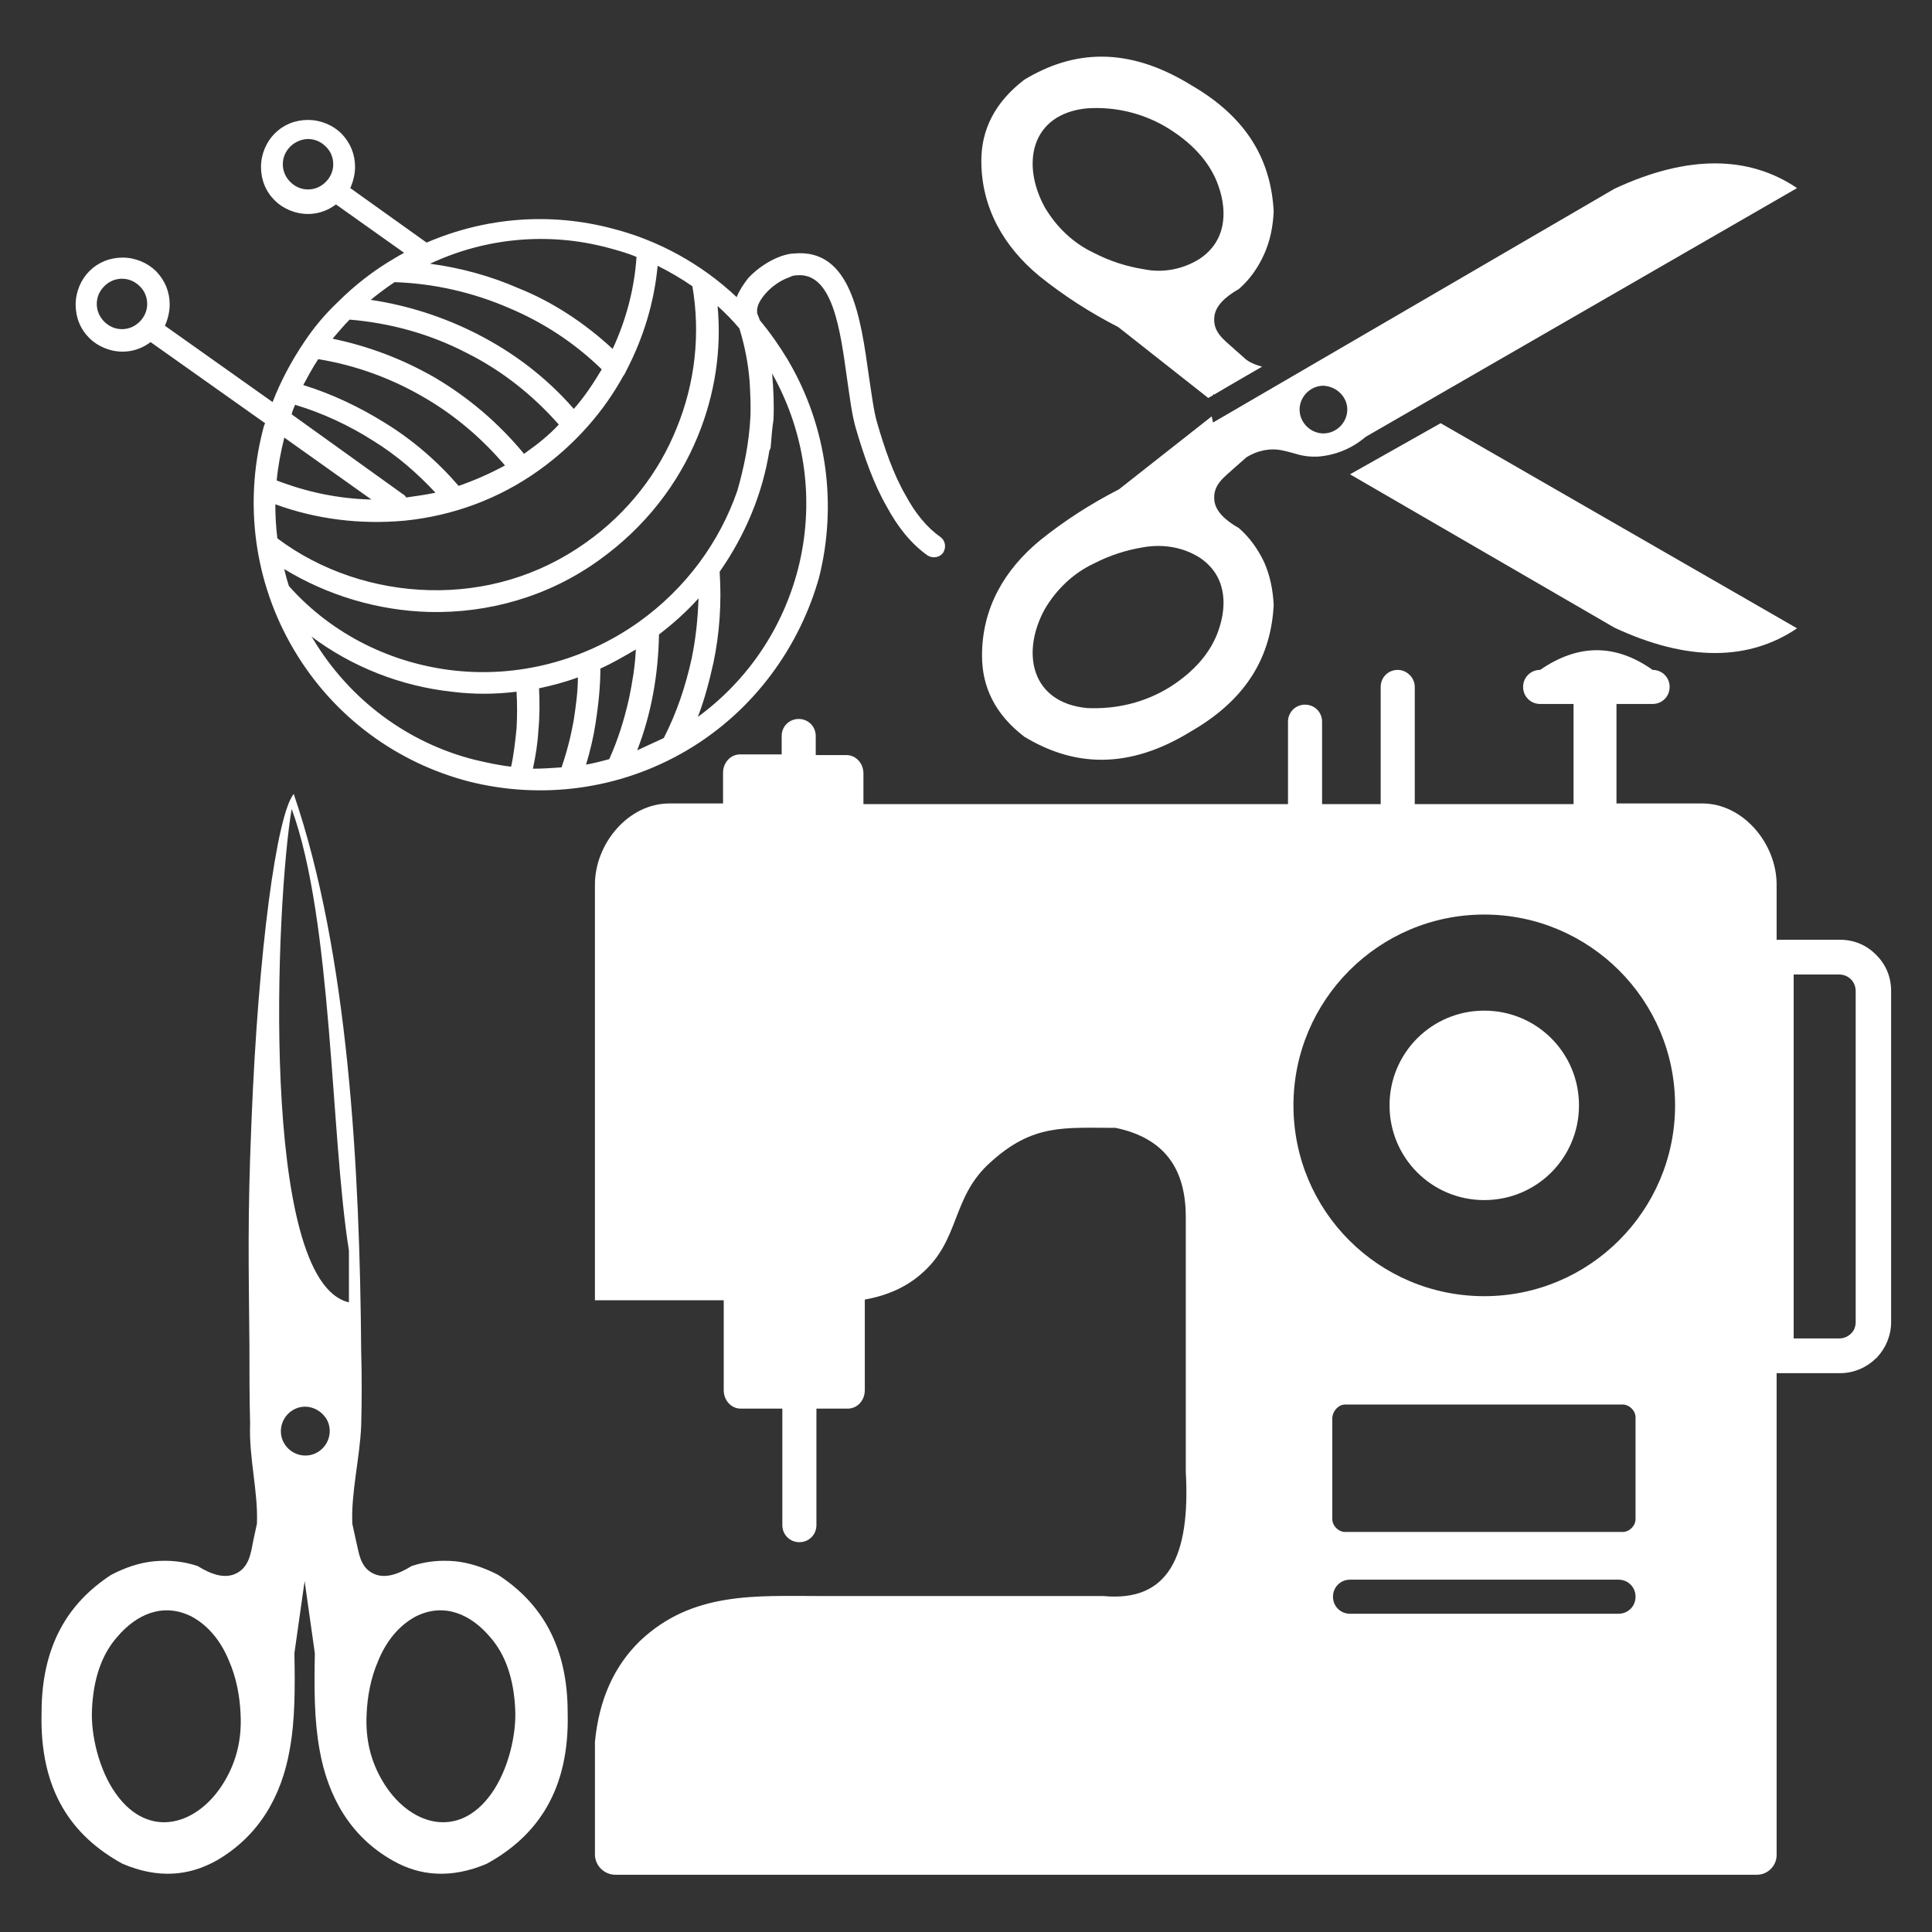
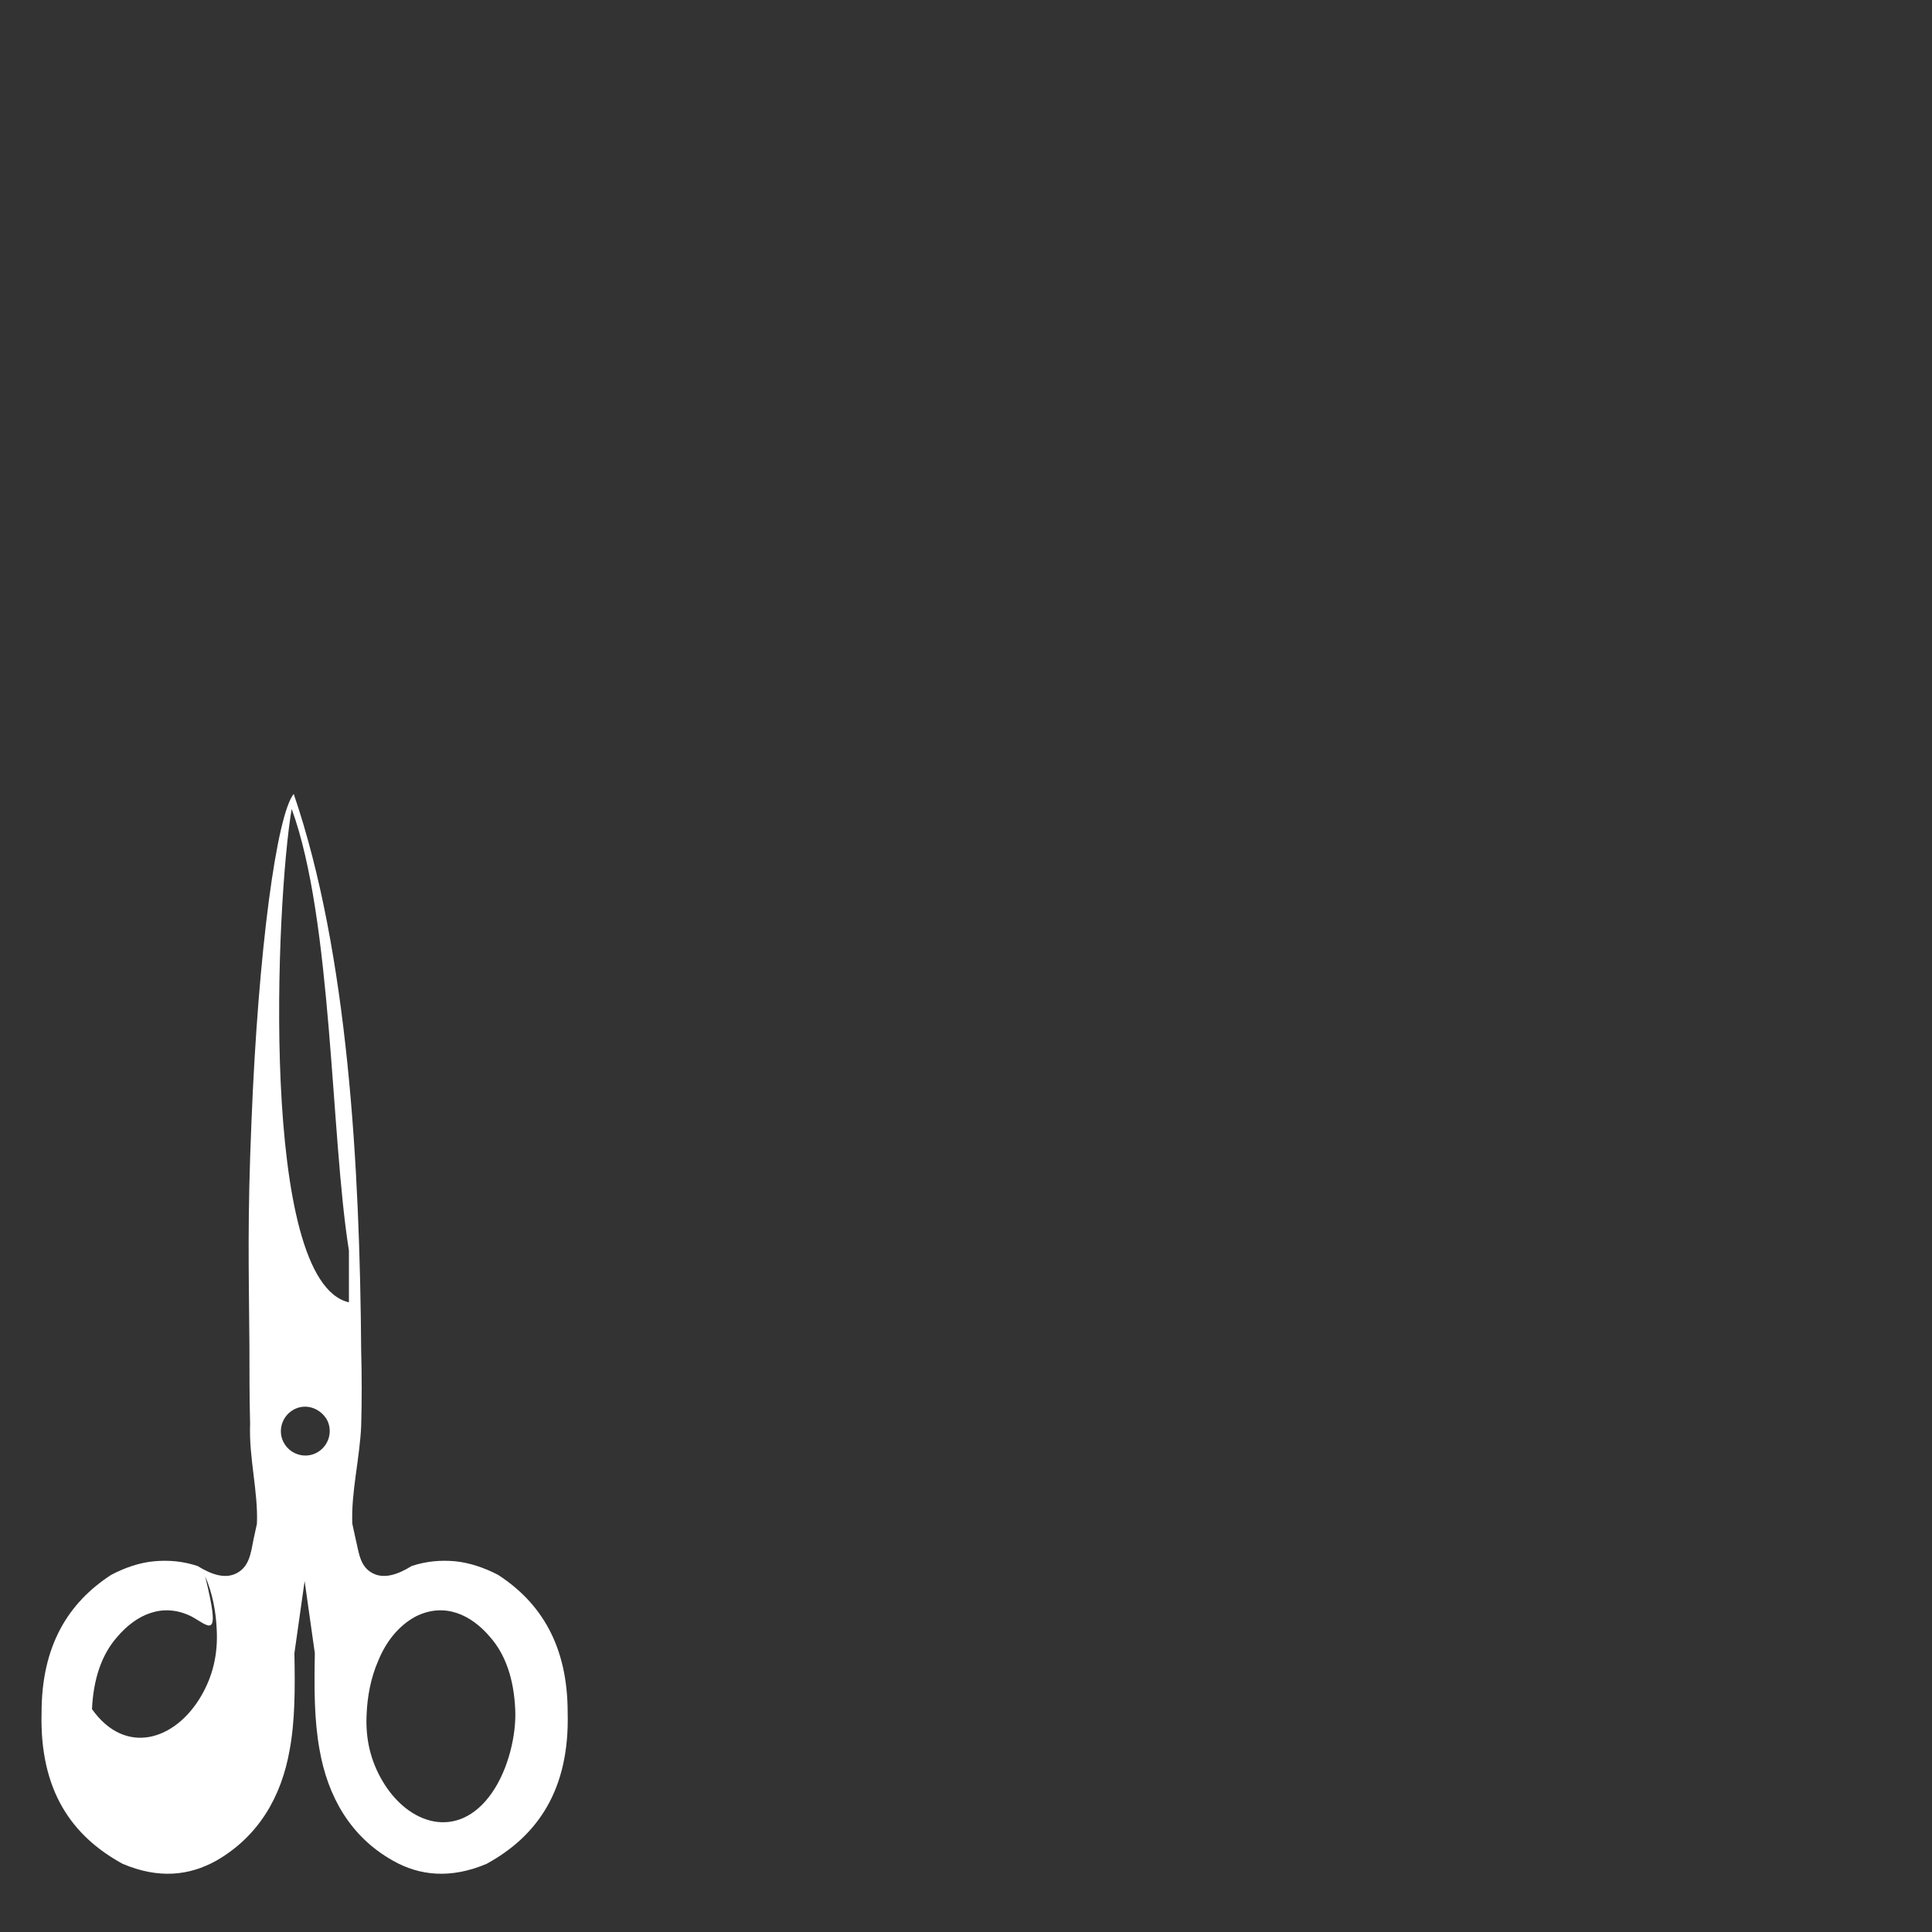
<svg xmlns="http://www.w3.org/2000/svg" version="1.1" id="Layer_1" x="0px" y="0px" viewBox="0 0 283.5 283.5" style="enable-background:new 0 0 283.5 283.5;" xml:space="preserve">
  <rect x="0" y="0" width="283.5" height="283.5" fill="#333333" stroke="none" />
  <style type="text/css">
	.st0{fill-rule:evenodd;clip-rule:evenodd;fill:#FFFFFF;}
	.st1{fill:#FFFFFF;}
</style>
-   <path class="st0" d="M269.9,143h-6.7v53.4h6.7c0.7,0,1.3-0.3,1.7-0.7c0,0,0.1-0.1,0.1-0.1c0.4-0.4,0.6-1,0.6-1.6v-48.6  c0-0.7-0.3-1.3-0.7-1.7l0,0l0,0C271.2,143.3,270.6,143,269.9,143L269.9,143z M119.8,206.7v17.1c0,1.4-1.1,2.5-2.5,2.5  c-1.4,0-2.5-1.1-2.5-2.5v-17.1h-6.1c-1.4,0-2.5-1.2-2.5-2.7v-13.2H87.3l0-61c0-6,4.9-11.9,10.9-11.9h7.9v-4.5c0-1.5,1.1-2.7,2.5-2.7  h6.1V108c0-1.4,1.1-2.5,2.5-2.5c1.4,0,2.5,1.1,2.5,2.5v2.8h4.5c1.4,0,2.5,1.2,2.5,2.7v4.5h62.3c0-0.1,0-0.1,0-0.2v-11.9  c0-1.4,1.1-2.5,2.5-2.5c1.4,0,2.5,1.1,2.5,2.5v11.9c0,0.1,0,0.1,0,0.2h8.6c0-0.1,0-0.1,0-0.2v-17c0-1.4,1.1-2.5,2.5-2.5  c1.3,0,2.5,1.1,2.5,2.5v17c0,0.1,0,0.1,0,0.2h23.3c0-0.1,0-0.1,0-0.2v-14.5H226c-1.4,0-2.5-1.1-2.5-2.5c0-1.4,1.1-2.5,2.5-2.5  c5.5-3.8,11-3.9,16.5,0c1.4,0,2.5,1.1,2.5,2.5c0,1.4-1.1,2.5-2.5,2.5h-5.3v14.4c0,0.1,0,0.1,0,0.2h12.6c6,0,10.9,5.9,10.9,11.9v8.1  l0,0h9.3c2.1,0,3.9,0.8,5.3,2.2l0,0c1.4,1.4,2.2,3.2,2.2,5.3V194c0,2-0.8,3.8-2,5.1c0,0.1-0.1,0.1-0.2,0.2c-1.3,1.3-3.2,2.2-5.3,2.2  h-9.3l0,0v70.7c0,1.6-1.3,2.9-2.9,2.9H90.3c-1.6,0-3-1.3-3-3v-16.5c0.6-6.2,2.8-11.1,6.6-14.8c7.7-7.3,17-6.6,26.6-6.6h41.4  c9.5,0.9,12.8-5.7,12.1-18.3v-37.3c0-3.6-0.8-6.3-2.2-8.3c-1.8-2.6-4.7-4.1-8.1-4.8c-7.6,0-12.1-0.6-18.3,5  c-5.9,5.2-4.4,11.5-10.3,16.5c-2.2,1.9-4.9,3.1-8.2,3.7V204c0,1.5-1.1,2.7-2.5,2.7L119.8,206.7L119.8,206.7z M198.1,236.8  c-1.4,0-2.5-1.1-2.5-2.5c0-1.4,1.1-2.5,2.5-2.5h39.4c1.4,0,2.5,1.1,2.5,2.5s-1.1,2.5-2.5,2.5H198.1L198.1,236.8z M197.4,206.1h40.7  c1,0,1.9,0.9,1.9,1.9v14.9c0,1-0.9,1.9-1.9,1.9h-40.7c-1,0-1.9-0.9-1.9-1.9V208C195.6,207,196.4,206.1,197.4,206.1L197.4,206.1z   M217.8,148.3c7.7,0,13.9,6.2,13.9,13.9c0,7.7-6.2,13.9-13.9,13.9c-7.7,0-13.9-6.2-13.9-13.9C203.9,154.5,210.1,148.3,217.8,148.3  L217.8,148.3z M217.8,134.2c15.4,0,28,12.5,28,28c0,15.4-12.5,28-28,28s-28-12.5-28-28C189.8,146.8,202.3,134.2,217.8,134.2  L217.8,134.2z" />
-   <path class="st0" d="M37.7,223.6l-0.5,2.3c-0.4,2-0.6,4.2-2.8,5.1c-1.5,0.6-3.3,0.1-5.4-1.2c-2.1-0.7-4.2-0.9-6.4-0.7  c-2.1,0.2-4.2,0.9-6.3,2c-6.3,4.1-10.2,10.4-10.2,20.2c-0.3,11.4,4.4,18.1,11.9,22.2c5.2,2.2,9.7,1.8,13.8-0.5  c6.2-3.6,9.5-9.4,10.7-16.2c0.8-4.3,0.8-9,0.7-14.2l1.5-10.6l1.5,10.6c-0.1,5.2-0.1,9.8,0.7,14.2c1.2,6.8,4.5,12.7,10.7,16.2  c4,2.3,8.6,2.7,13.8,0.5c7.5-4.1,12.2-10.9,11.9-22.2c0-9.8-3.9-16.1-10.2-20.2c-2.1-1.1-4.3-1.8-6.3-2c-2.2-0.2-4.3,0-6.4,0.7  c-2.1,1.3-3.9,1.8-5.4,1.2c-2.2-0.9-2.3-3.1-2.8-5.1l-0.5-2.3c-0.2-4.6,1.1-9.6,1.3-14.4c0.1-3.6,0.1-7.4,0-10.9  c-0.2-27-1.9-58.4-9.9-81.8c-2.5,3.1-5.2,22.9-6.2,48.1c-0.6,14.3-0.4,21-0.3,32.9c0,3.7,0,7.6,0.1,11.4  C36.5,213.9,37.9,218.9,37.7,223.6L37.7,223.6z M42.8,118.7c6,16.4,5.7,47.9,8.4,64.8v7.6C38,188.1,40.5,132.2,42.8,118.7z   M61,237.2c4.2-2.1,8.1-0.3,10.9,3c2.3,2.6,3.5,6.2,3.7,10.6c0.2,3.7-1,8.9-3.5,12.4c-4.9,6.9-12.2,4.6-16-1.9  c-1.7-2.9-2.5-6.1-2.3-9.8c0.1-2.5,0.6-5.3,1.7-7.8C56.6,241,58.4,238.6,61,237.2L61,237.2z M43,206.9c-1.7,1-2.3,3.2-1.3,4.9  c1,1.7,3.2,2.3,4.9,1.3c1.7-1,2.3-3.2,1.3-4.9C46.8,206.5,44.7,205.9,43,206.9L43,206.9z M28.1,237.2c-4.2-2.1-8.1-0.3-10.9,3  c-2.3,2.6-3.5,6.2-3.7,10.6c-0.2,3.7,1,8.9,3.5,12.4c4.9,6.9,12.2,4.6,16-1.9c1.7-2.9,2.5-6.1,2.3-9.8c-0.1-2.5-0.6-5.3-1.7-7.8  C32.5,241,30.7,238.6,28.1,237.2z" />
-   <path class="st0" d="M236.9,27.7c10.7-5,19.7-4.9,26.8-0.1l-63.3,36.5c-2,1.7-4.4,2.7-7,2.9c-2.4,0.1-3.2-0.5-5.2-0.9  c-1.8-0.4-3.7,0-5.3,1l-1.7,1.5c-1.5,1.4-3.3,2.5-3,4.9c0.2,1.5,1.5,2.8,3.6,4c1.6,1.4,2.8,3.1,3.7,5c0.9,2,1.3,4.2,1.4,6.3  c-0.4,7.4-3.8,13.7-12.1,18.5c-9.4,5.8-17.4,5.1-24.5,0.8c-4.3-3.3-6.2-7.3-6.2-11.9c0-7,3.3-12.6,8.5-16.9  c3.6-2.9,7.5-5.4,11.6-7.5l13.6-10.7L178,62L236.9,27.7z M236.9,92.1c10.7,5,19.7,4.9,26.8,0.1l-52.3-30.1l-13.3,7.5L236.9,92.1z   M185.2,53.8c-0.8-0.2-1.6-0.5-2.3-1l-1.7-1.5c-1.5-1.4-3.3-2.5-3-4.9c0.2-1.5,1.5-2.8,3.6-4c1.6-1.4,2.8-3.1,3.7-5.1  c0.9-2,1.3-4.1,1.4-6.3c-0.4-7.4-3.8-13.7-12.1-18.5c-9.4-5.8-17.4-5.1-24.5-0.8c-4.3,3.3-6.3,7.3-6.3,11.9c0,6.9,3.3,12.6,8.5,16.9  c3.6,2.9,7.5,5.4,11.6,7.5l13.2,10.4L178,58l0.1-0.2l0.1,0.1C178.1,57.9,185.2,53.8,185.2,53.8z M176,38c3.8-2.5,4.2-6.7,2.8-10.7  c-1.1-3.2-3.5-6-7.1-8.3c-3.6-2.3-7.9-3.4-12.2-3.1c-8.2,0.8-9.7,8.1-6.2,14.5c1.7,2.9,4.2,5.3,7.2,6.7c2.3,1.2,4.8,2,7.3,2.4  C170.7,40.1,173.6,39.5,176,38L176,38z M197.7,60.1c0,1.9-1.6,3.5-3.5,3.5c-1.9,0-3.5-1.6-3.5-3.5c0-1.9,1.6-3.5,3.5-3.5  c0,0,0,0,0,0C196.1,56.7,197.7,58.2,197.7,60.1C197.7,60.1,197.7,60.1,197.7,60.1z M176,81.8c3.8,2.5,4.2,6.7,2.8,10.7  c-1.1,3.2-3.5,6-7.1,8.3c-3.7,2.3-7.9,3.3-12.2,3.1c-8.2-0.8-9.7-8.1-6.2-14.5c1.7-2.9,4.2-5.3,7.2-6.7c2.3-1.2,4.8-2,7.3-2.4  C170.7,79.8,173.6,80.3,176,81.8L176,81.8z" />
-   <path class="st1" d="M100.8,110.1c-10,5.9-21.5,7.2-31.9,4.6C58.4,112,49,105.3,43.1,95.3c-5.9-10-7.2-21.5-4.6-31.9  c0.1-0.4,0.2-0.9,0.4-1.3L22.1,50.2c-1.2,0.9-2.6,1.4-4.1,1.4c-1.9,0-3.7-0.8-4.9-2c-1.3-1.3-2-3-2-4.9c0-1.9,0.8-3.7,2-4.9l0,0  c1.3-1.3,3-2,4.9-2c1.9,0,3.7,0.8,4.9,2l0.1,0.1c1.2,1.3,1.9,2.9,1.9,4.8c0,1.1-0.3,2.2-0.7,3.1l15.8,11.2c1.2-3.1,2.8-6.1,4.7-8.9  l0,0l0,0c1.4-2.1,3-4,4.9-5.8l0,0l0,0l0,0c2.4-2.4,5.2-4.6,8.3-6.4c0.5-0.3,1-0.6,1.4-0.8l-10-7.1c-1.2,0.9-2.6,1.4-4.1,1.4  c-1.9,0-3.7-0.8-4.9-2c-1.3-1.3-2-3-2-4.9c0-1.9,0.8-3.7,2-4.9l0,0c1.3-1.3,3-2,4.9-2c1.9,0,3.7,0.8,4.9,2l0.1,0.1  c1.2,1.3,1.9,2.9,1.9,4.8c0,1.1-0.3,2.2-0.7,3.1l11.2,8c8.8-3.8,18.3-4.4,27.1-2.1c6.8,1.7,13.2,5.2,18.4,10.1c0.4-1,1-1.9,1.7-2.8  c1.3-1.4,3.1-2.6,4.8-3.2c0.6-0.2,1.3-0.4,1.9-0.4c8.4-0.8,9.8,9.4,11,18c0.4,2.6,0.7,5.1,1.2,6.8c1.1,3.8,2.4,7.6,4.2,10.7  c1.4,2.6,3.1,4.7,5.1,6.1c0.7,0.5,0.9,1.5,0.4,2.3c-0.5,0.7-1.5,0.9-2.3,0.4c-2.4-1.7-4.4-4.2-6-7.2c-1.9-3.3-3.3-7.3-4.5-11.4  c-0.6-2-0.9-4.6-1.3-7.3c-1-7.2-2.1-15.7-7.4-15.2c-0.4,0-0.7,0.1-1.1,0.3c-1.2,0.4-2.5,1.3-3.4,2.3c-0.8,0.9-1.4,1.9-1.3,2.8  c0,0.1,0,0.3,0.1,0.4l0.3,0.8c1.5,1.8,2.9,3.8,4.1,5.8c5.9,10,7.2,21.5,4.6,31.9C117.4,94.7,110.8,104.2,100.8,110.1z M42.6,21.5  c-0.7,0.7-1.1,1.6-1.1,2.6c0,1,0.4,1.9,1.1,2.6c0.7,0.7,1.6,1.1,2.6,1.1c1,0,1.9-0.4,2.6-1.1c0.7-0.7,1.1-1.6,1.1-2.6  c0-1-0.4-1.9-1-2.5l-0.1-0.1c-0.7-0.7-1.6-1.1-2.6-1.1C44.2,20.4,43.2,20.9,42.6,21.5L42.6,21.5L42.6,21.5z M113.1,65.5  c0,0.2-0.1,0.5-0.2,0.6c-1,6.4-3.6,12.5-7.3,17.8c0.3,4.5,0,9-0.9,13.3c-0.6,2.7-1.3,5.4-2.3,8c7.5-5.5,12.5-13.2,14.7-21.7  c2.4-9.4,1.3-19.6-3.8-28.7c0.2,2.3,0.3,4.5,0.2,6.8C113.3,62.9,113.2,64.2,113.1,65.5L113.1,65.5z M110.1,61.4  c0.1-1.8,0-3.6-0.1-5.4c-0.2-2.6-0.7-5.2-1.5-7.8c-1-1.2-2.1-2.3-3.2-3.3c0.6,6.5-0.4,13-2.9,19.1c-2.9,7.1-7.8,13.4-14.5,18.2  C80.4,87.6,71.6,90,63,89.8h0c-7.5-0.2-14.9-2.4-21.3-6.3c0.2,0.8,0.4,1.6,0.7,2.5c6.4,7.2,15.2,11.4,24.3,12.4  c9.2,1,18.8-1.3,27-7.1c7-5,11.9-11.8,14.5-19.3C109.2,68.5,109.9,65,110.1,61.4z M15.3,42c-0.7,0.7-1.1,1.6-1.1,2.6  c0,1,0.4,1.9,1.1,2.6c0.7,0.7,1.6,1.1,2.6,1.1c1,0,1.9-0.4,2.6-1.1c0.7-0.7,1.1-1.6,1.1-2.6c0-1-0.4-1.9-1-2.5L20.5,42  c-0.7-0.7-1.6-1.1-2.6-1.1C16.9,40.9,16,41.3,15.3,42L15.3,42L15.3,42z M59.1,72.5c0.2,0.1,0.4,0.3,0.5,0.5c1.4-0.2,2.9-0.4,4.3-0.7  c-2.7-2.9-5.7-5.5-9.1-7.6c-3.6-2.3-7.5-4.1-11.5-5.3c-0.2,0.5-0.4,0.9-0.5,1.4L59.1,72.5z M54.5,73.3l-12.8-9.1l0,0.1  c-0.5,2-0.9,4.1-1.1,6.2C45,72.2,49.7,73.2,54.5,73.3z M96.5,39c-0.5,5.4-2.1,10.6-4.6,15.4c-0.1,0.2-0.2,0.4-0.3,0.6l-0.1,0.1  c-2.9,5.3-7.1,10.1-12.4,13.9c-6,4.3-12.8,6.7-19.7,7.4c-6.5,0.6-13-0.2-19-2.4c0,1.7,0.1,3.4,0.3,5c6.4,4.8,14.3,7.4,22.3,7.6h0  c8,0.2,16-2,23-7c6.2-4.4,10.7-10.3,13.3-16.8c2.7-6.6,3.5-13.8,2.3-20.8C100,40.9,98.3,39.9,96.5,39L96.5,39z M67.3,71.3  c2.3-0.8,4.6-1.8,6.8-3c-3.4-4-7.4-7.4-11.9-10c-4.8-2.8-10-4.7-15.5-5.6c-0.8,1.2-1.5,2.5-2.2,3.8c4.2,1.3,8.2,3.2,11.9,5.5  C60.5,64.5,64.2,67.7,67.3,71.3z M76.9,66.6l0.4-0.3c1.7-1.2,3.3-2.5,4.7-4c-3.8-4.3-8.3-7.9-13.5-10.5c-5.4-2.8-11.2-4.4-17.2-4.9  c-0.9,0.9-1.7,1.9-2.5,2.8c5.3,1.1,10.3,3,15,5.7C68.7,58.3,73.1,62,76.9,66.6z M84.2,60c1.6-1.8,2.9-3.8,4.1-5.8  c-4-3.9-8.6-6.9-13.6-9c-5.3-2.3-11-3.6-16.8-3.8c-1.2,0.8-2.4,1.7-3.5,2.6c5.4,0.8,10.7,2.5,15.6,5C75.3,51.7,80.1,55.3,84.2,60  L84.2,60z M89.9,51.2c2-4.3,3.2-8.9,3.5-13.5c-1.4-0.6-2.9-1-4.4-1.4c-8.4-2.2-17.6-1.5-25.9,2.4c4.5,0.6,8.9,1.8,13,3.6  C81.1,44.3,85.8,47.4,89.9,51.2z M97.4,108.3c1.9-3.7,3.2-7.6,4.1-11.7c0.6-2.9,0.9-5.8,1-8.8c-1.7,1.9-3.7,3.7-5.8,5.3  c-0.1,5.8-1.1,11.6-3.2,17C94.8,109.5,96.1,108.9,97.4,108.3L97.4,108.3z M89.4,111.4c1.3-2.9,2.2-5.8,2.9-8.9  c0.5-2.4,0.9-4.8,1-7.2c-1.7,1-3.4,2-5.2,2.8c0,2.7-0.3,5.4-0.7,8c-0.3,2-0.8,4.1-1.4,6.1C87.1,112,88.3,111.7,89.4,111.4z   M82.4,112.6c0.8-2.3,1.4-4.7,1.8-7c0.3-2,0.6-4.1,0.6-6.2c-1.9,0.7-3.8,1.2-5.7,1.6c0.1,2.1,0.1,4.1-0.1,6.2  c-0.1,1.9-0.4,3.7-0.8,5.6C79.6,112.8,81,112.7,82.4,112.6L82.4,112.6z M75.8,101.5c-3.2,0.4-6.4,0.4-9.5,0  c-7.4-0.8-14.6-3.6-20.6-8.1l0.2,0.3c5.5,9.2,14.2,15.4,23.8,17.8c1.7,0.4,3.5,0.8,5.3,1c0.4-1.8,0.6-3.7,0.8-5.6  C75.9,105.1,75.9,103.3,75.8,101.5z" />
+   <path class="st0" d="M37.7,223.6l-0.5,2.3c-0.4,2-0.6,4.2-2.8,5.1c-1.5,0.6-3.3,0.1-5.4-1.2c-2.1-0.7-4.2-0.9-6.4-0.7  c-2.1,0.2-4.2,0.9-6.3,2c-6.3,4.1-10.2,10.4-10.2,20.2c-0.3,11.4,4.4,18.1,11.9,22.2c5.2,2.2,9.7,1.8,13.8-0.5  c6.2-3.6,9.5-9.4,10.7-16.2c0.8-4.3,0.8-9,0.7-14.2l1.5-10.6l1.5,10.6c-0.1,5.2-0.1,9.8,0.7,14.2c1.2,6.8,4.5,12.7,10.7,16.2  c4,2.3,8.6,2.7,13.8,0.5c7.5-4.1,12.2-10.9,11.9-22.2c0-9.8-3.9-16.1-10.2-20.2c-2.1-1.1-4.3-1.8-6.3-2c-2.2-0.2-4.3,0-6.4,0.7  c-2.1,1.3-3.9,1.8-5.4,1.2c-2.2-0.9-2.3-3.1-2.8-5.1l-0.5-2.3c-0.2-4.6,1.1-9.6,1.3-14.4c0.1-3.6,0.1-7.4,0-10.9  c-0.2-27-1.9-58.4-9.9-81.8c-2.5,3.1-5.2,22.9-6.2,48.1c-0.6,14.3-0.4,21-0.3,32.9c0,3.7,0,7.6,0.1,11.4  C36.5,213.9,37.9,218.9,37.7,223.6L37.7,223.6z M42.8,118.7c6,16.4,5.7,47.9,8.4,64.8v7.6C38,188.1,40.5,132.2,42.8,118.7z   M61,237.2c4.2-2.1,8.1-0.3,10.9,3c2.3,2.6,3.5,6.2,3.7,10.6c0.2,3.7-1,8.9-3.5,12.4c-4.9,6.9-12.2,4.6-16-1.9  c-1.7-2.9-2.5-6.1-2.3-9.8c0.1-2.5,0.6-5.3,1.7-7.8C56.6,241,58.4,238.6,61,237.2L61,237.2z M43,206.9c-1.7,1-2.3,3.2-1.3,4.9  c1,1.7,3.2,2.3,4.9,1.3c1.7-1,2.3-3.2,1.3-4.9C46.8,206.5,44.7,205.9,43,206.9L43,206.9z M28.1,237.2c-4.2-2.1-8.1-0.3-10.9,3  c-2.3,2.6-3.5,6.2-3.7,10.6c4.9,6.9,12.2,4.6,16-1.9c1.7-2.9,2.5-6.1,2.3-9.8c-0.1-2.5-0.6-5.3-1.7-7.8  C32.5,241,30.7,238.6,28.1,237.2z" />
</svg>